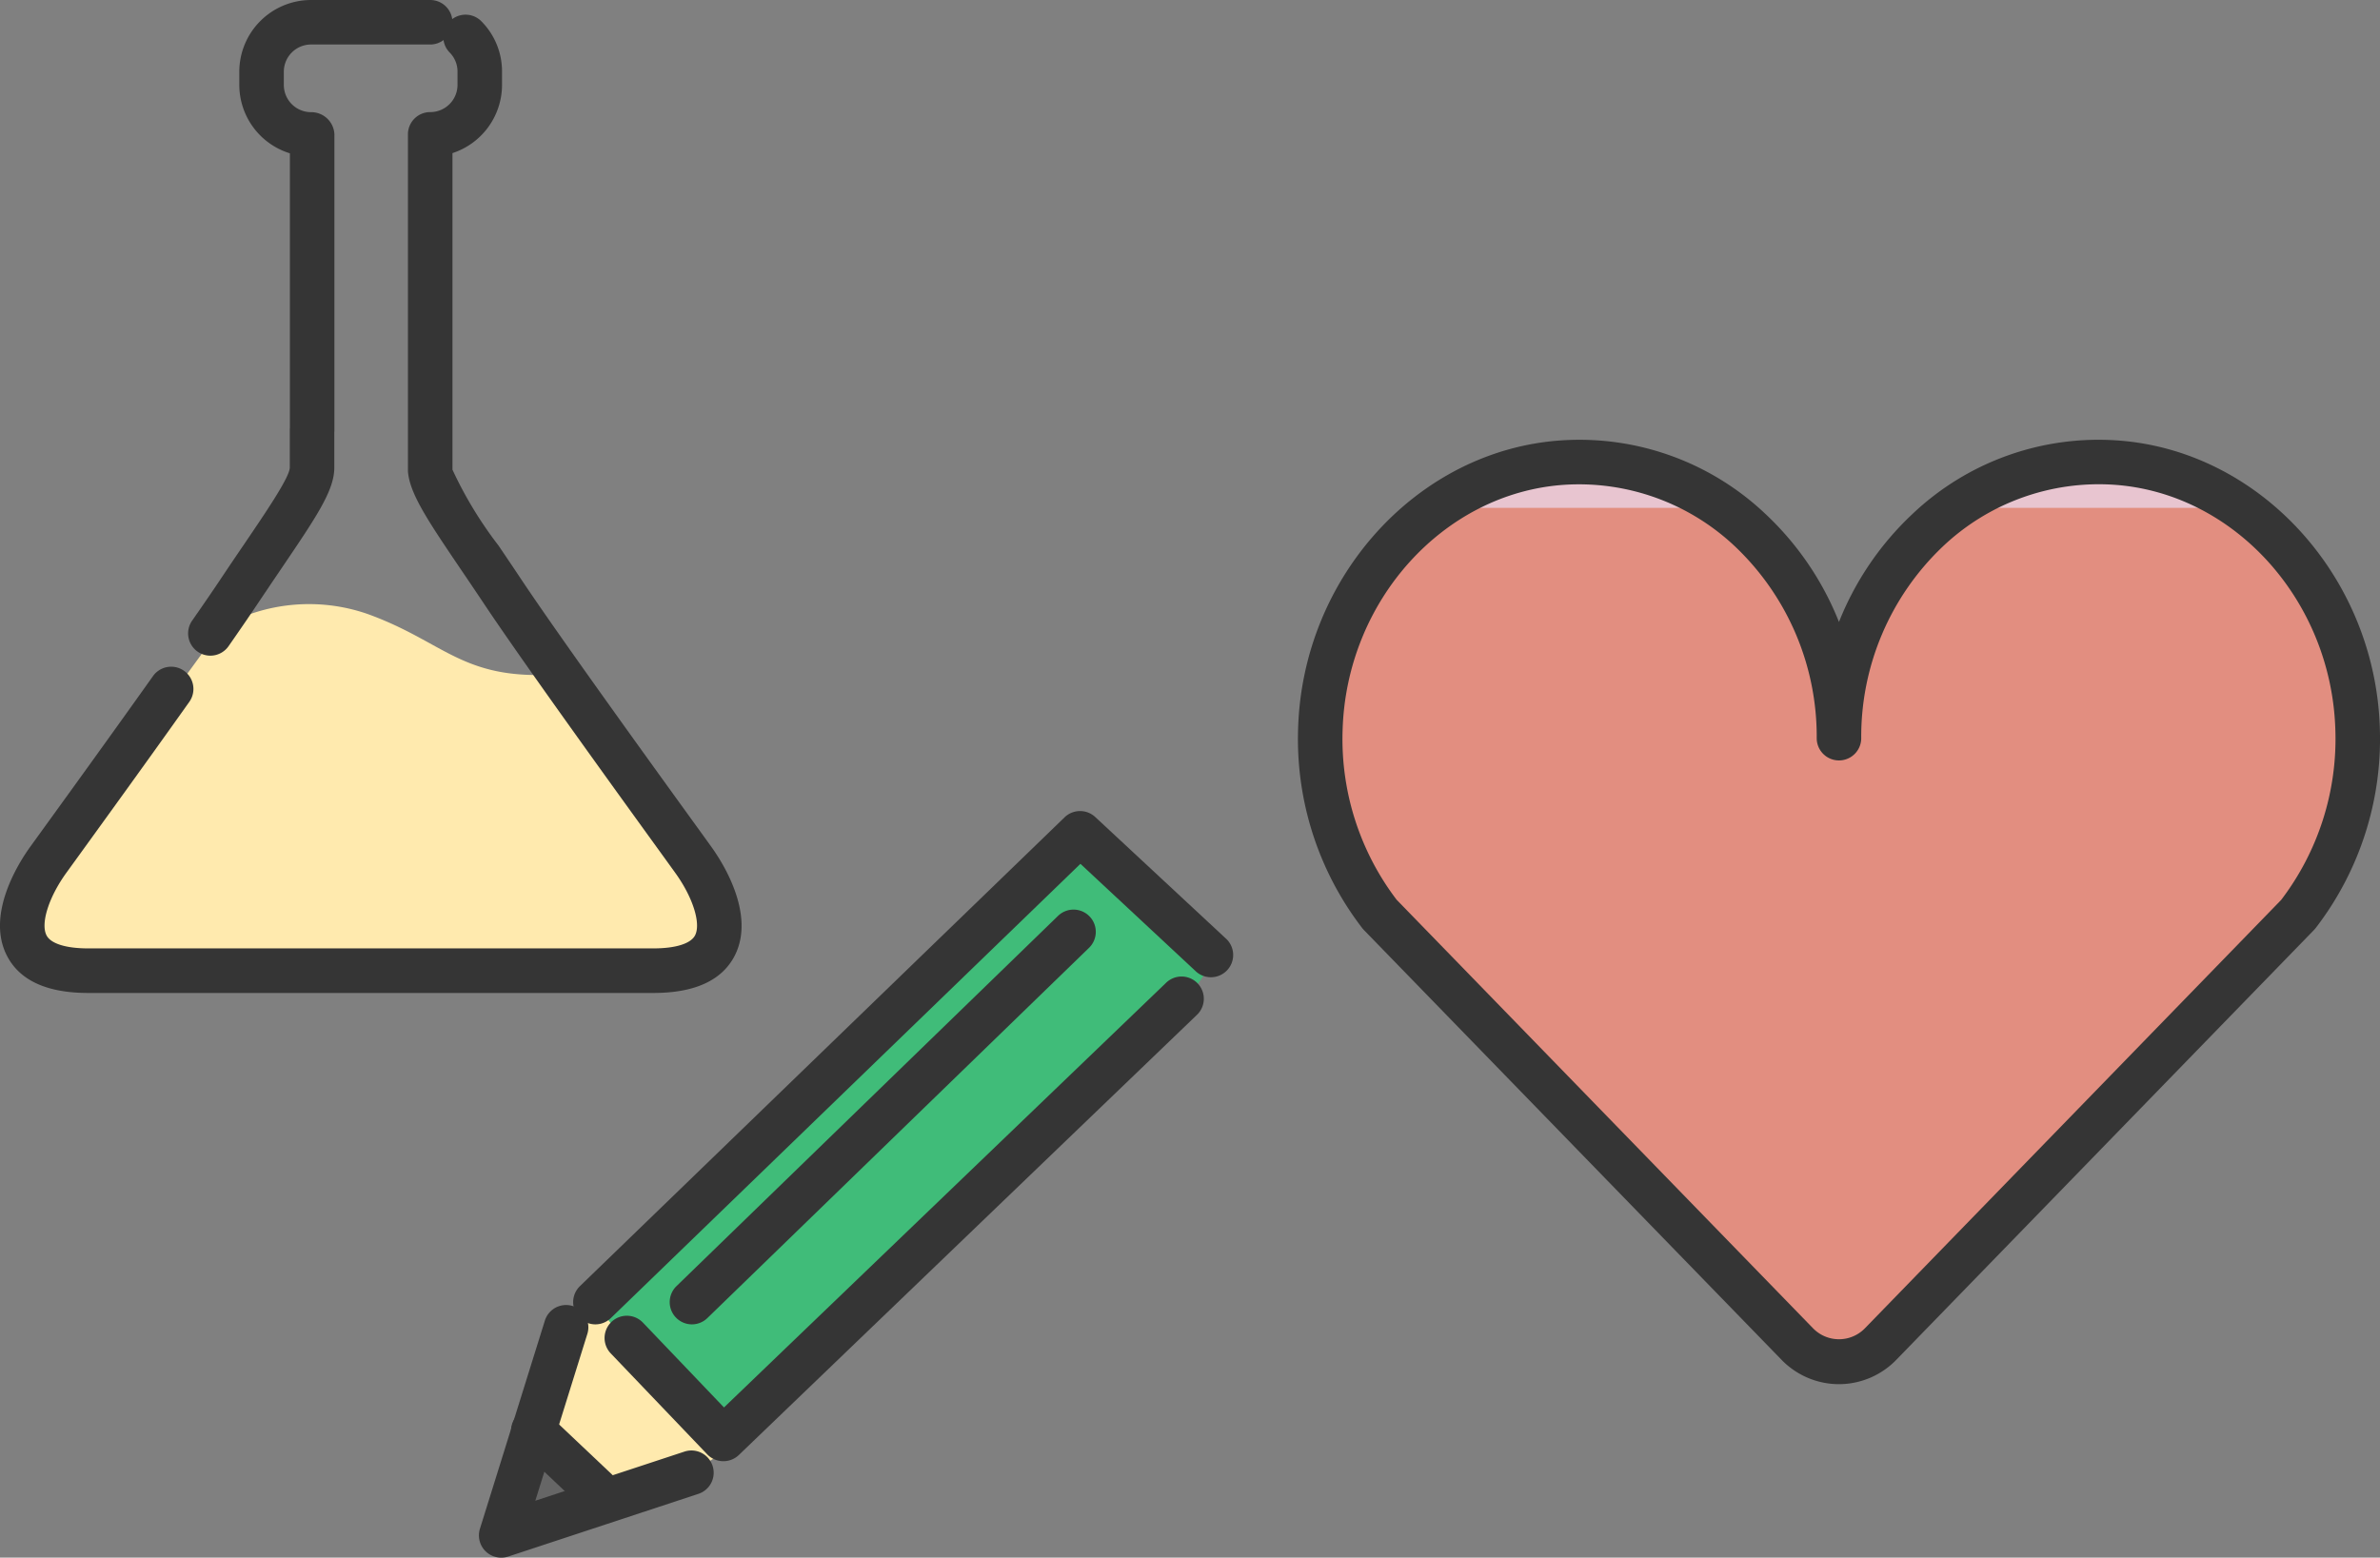
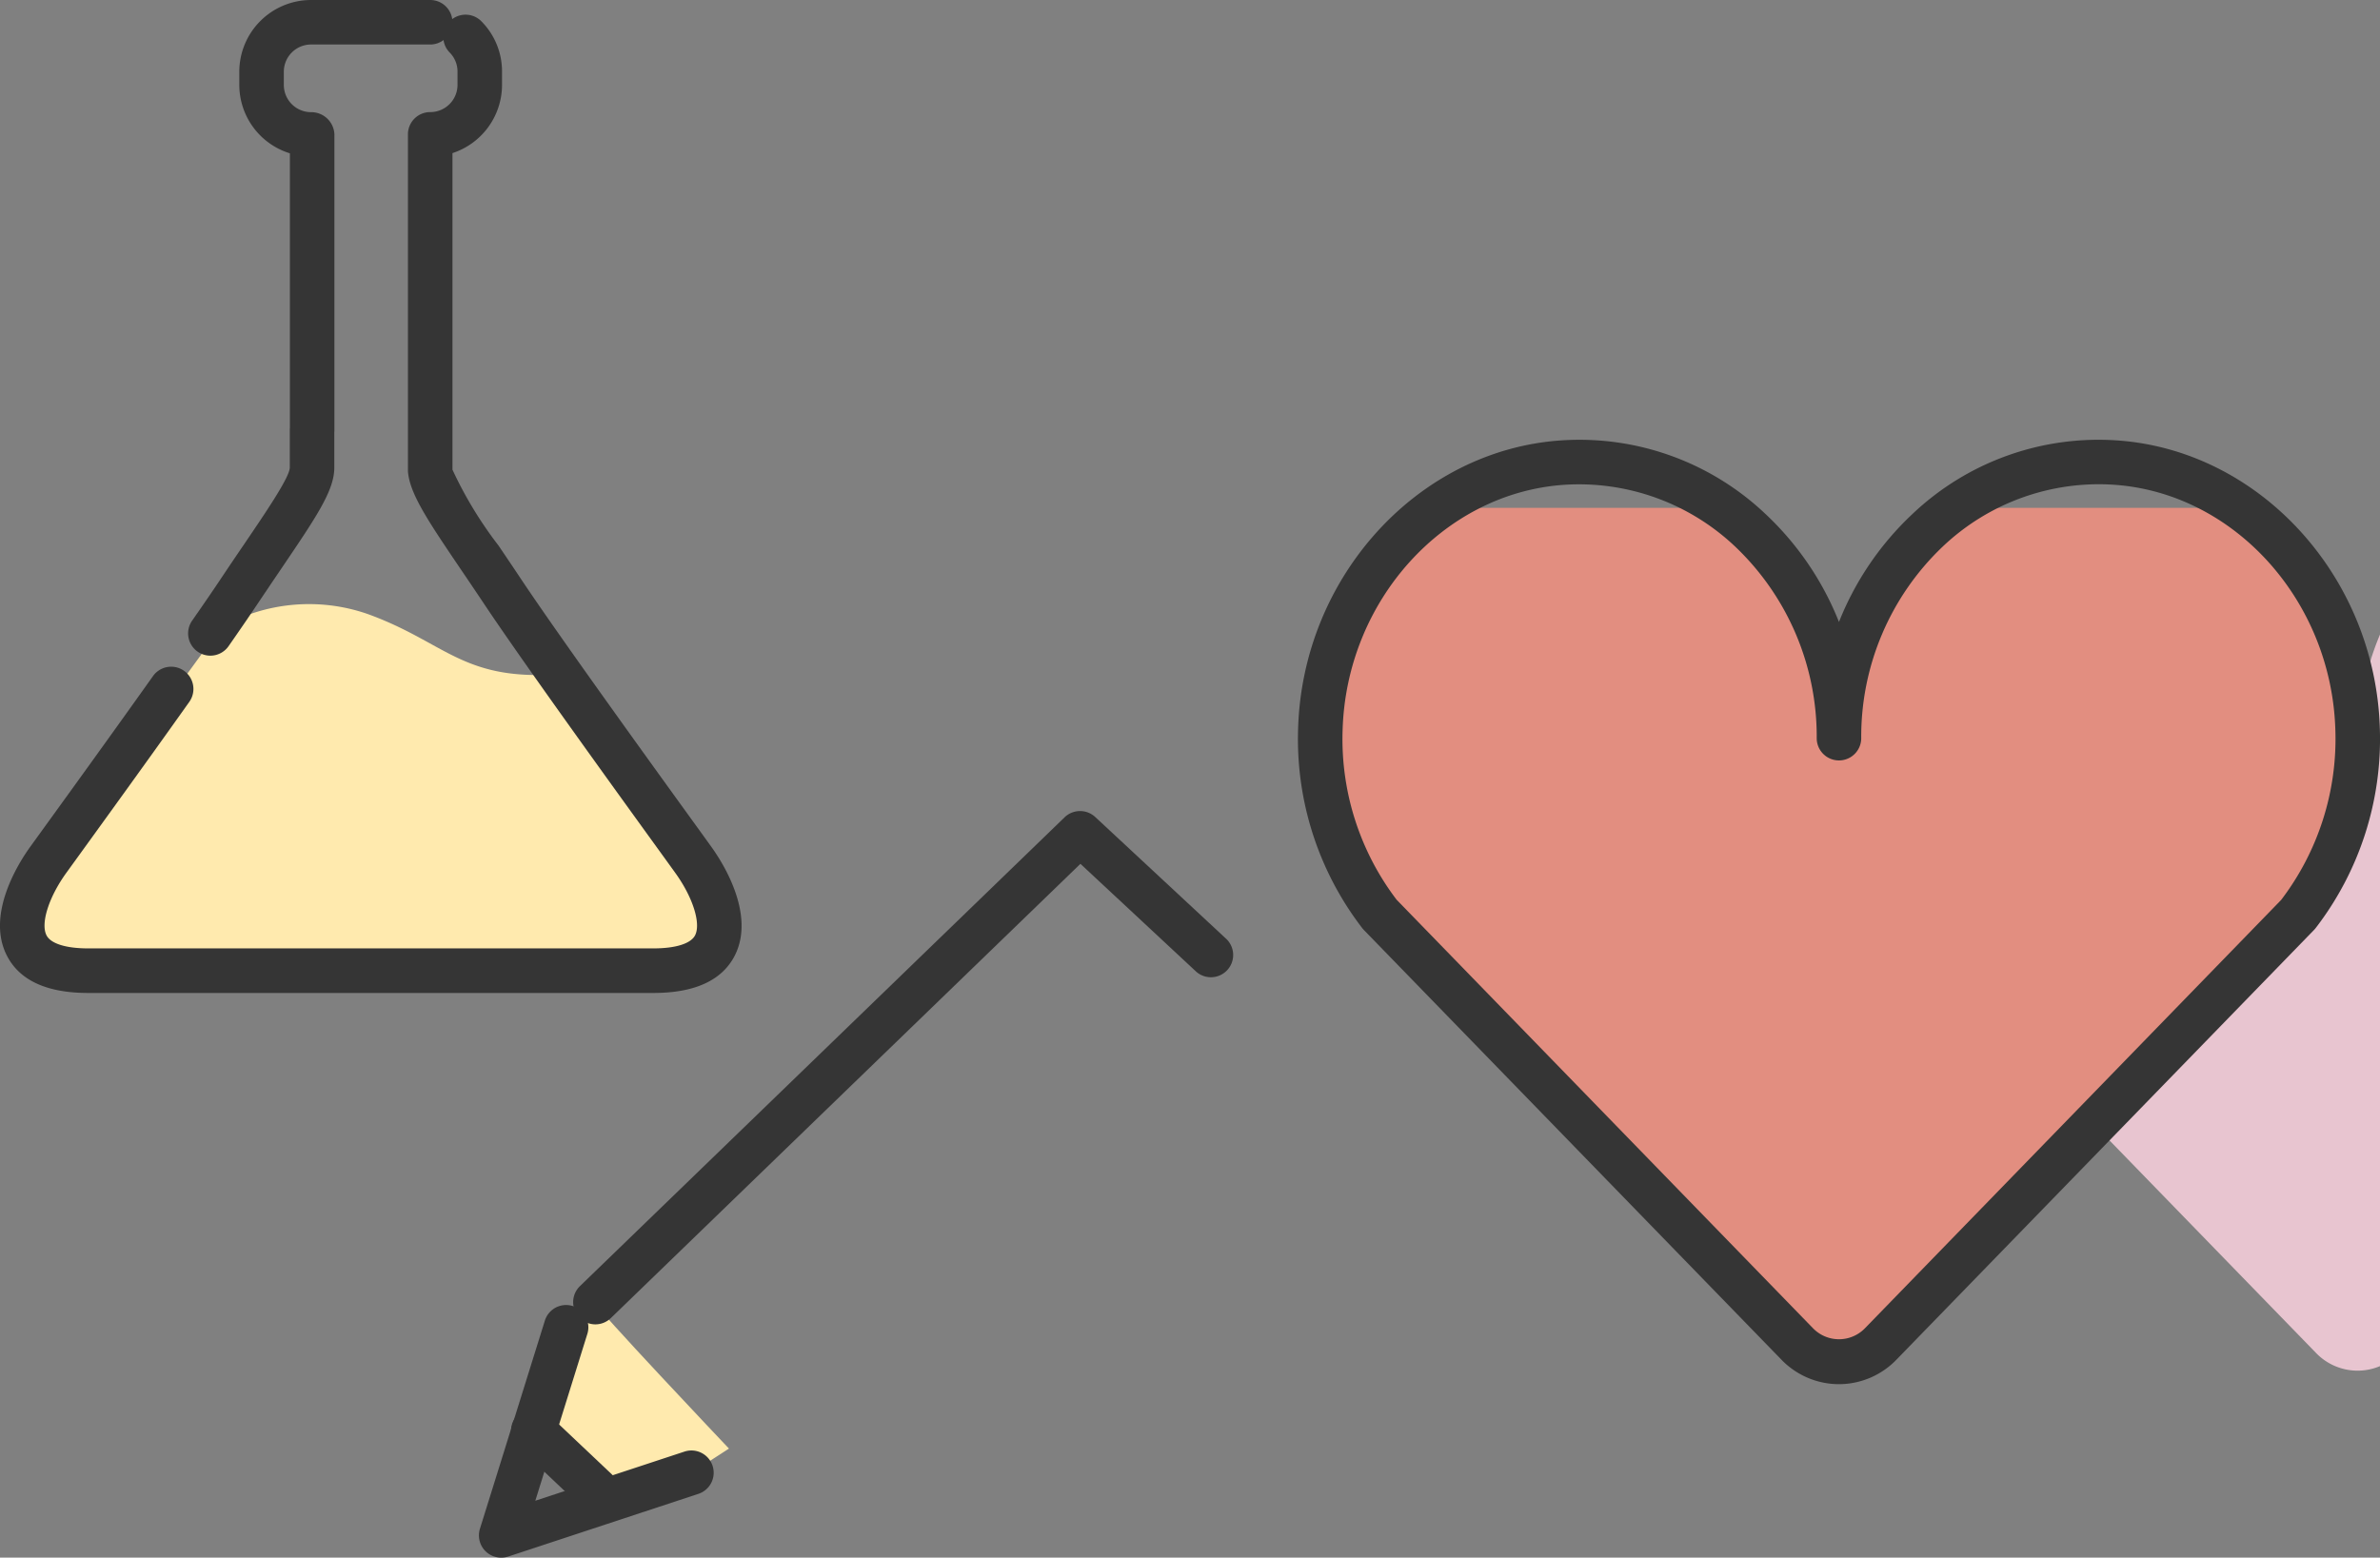
<svg xmlns="http://www.w3.org/2000/svg" width="133.656" height="87.498" viewBox="0 0 133.656 87.498">
  <rect x="0" y="0" width="133.656" height="87.498" fill="#808080" stroke="none" />
  <g id="study_gakka" transform="translate(-20.841 -569.562)">
    <g id="グループ_49544" data-name="グループ 49544">
-       <path id="パス_93552" data-name="パス 93552" d="M124.114,611.032c0-8.9-7.038-16.054-15.51-15.484-7.426.5-13.384,7.07-13.614,14.991a16.1,16.1,0,0,0,3.35,10.4l23.424,24.113a3.236,3.236,0,0,0,4.7,0l23.424-24.113a16.1,16.1,0,0,0,3.35-10.4c-.23-7.921-6.188-14.492-13.614-14.991-8.472-.57-15.511,6.582-15.511,15.484" fill="#e8c5d0" />
+       <path id="パス_93552" data-name="パス 93552" d="M124.114,611.032a16.1,16.1,0,0,0,3.35,10.4l23.424,24.113a3.236,3.236,0,0,0,4.7,0l23.424-24.113a16.1,16.1,0,0,0,3.35-10.4c-.23-7.921-6.188-14.492-13.614-14.991-8.472-.57-15.511,6.582-15.511,15.484" fill="#e8c5d0" />
    </g>
    <g id="グループ_49545" data-name="グループ 49545">
      <path id="パス_93553" data-name="パス 93553" d="M124.114,611.032a15.764,15.764,0,0,0-6.553-12.941H101.569a15.813,15.813,0,0,0-6.579,12.448,16.1,16.1,0,0,0,3.35,10.4l23.424,24.113a3.236,3.236,0,0,0,4.7,0l23.424-24.113a16.1,16.1,0,0,0,3.35-10.4,15.813,15.813,0,0,0-6.579-12.448H130.668A15.765,15.765,0,0,0,124.114,611.032Z" fill="#e28e80" />
    </g>
    <g id="グループ_49546" data-name="グループ 49546">
      <path id="パス_93554" data-name="パス 93554" d="M33.261,604.795a10.023,10.023,0,0,1,8.216-.746c4.481,1.618,5.353,3.859,11.079,3.361l7.967,11.577a11.922,11.922,0,0,1,.871,3.112c-.124.622-1,2.365-5.228,2.24s-29.5.374-30.872-.124-3.112-.747-3.112-1.992,1-3.859,2.739-6.1S33.261,604.795,33.261,604.795Z" fill="#ffeaae" />
    </g>
    <g id="グループ_49547" data-name="グループ 49547">
      <path id="パス_93555" data-name="パス 93555" d="M57.535,625.34H25.792c-2.318,0-3.854-.705-4.565-2.1-1.193-2.332.7-5.266,1.311-6.11l.661-.914c1.382-1.909,3.936-5.441,6.235-8.677a1.25,1.25,0,0,1,2.038,1.449c-2.3,3.241-4.863,6.78-6.247,8.693l-.661.913c-.985,1.365-1.453,2.84-1.111,3.508.238.467,1.091.734,2.339.734H57.535c1.249,0,2.1-.267,2.34-.734.341-.668-.126-2.143-1.112-3.508l-.6-.832c-2.355-3.254-7.87-10.876-10.131-14.269q-.681-1.02-1.267-1.881c-1.882-2.781-2.919-4.313-3.015-5.573l0-18.93a1.249,1.249,0,0,1,1.25-1.25,1.531,1.531,0,0,0,1.534-1.529v-.745a1.518,1.518,0,0,0-.447-1.08,1.25,1.25,0,0,1,1.767-1.768,4,4,0,0,1,1.18,2.848v.745a4.037,4.037,0,0,1-2.784,3.833v17.782a22.477,22.477,0,0,0,2.588,4.265q.59.87,1.277,1.9c2.235,3.353,7.931,11.227,10.076,14.191l.6.833c.609.844,2.5,3.777,1.311,6.11C61.39,624.635,59.854,625.34,57.535,625.34Z" fill="#353535" />
    </g>
    <g id="グループ_49548" data-name="グループ 49548">
      <path id="パス_93556" data-name="パス 93556" d="M32.654,606.393a1.251,1.251,0,0,1-1.025-1.965c.619-.888,1.163-1.681,1.588-2.318q.728-1.09,1.35-2c1.244-1.833,2.529-3.728,2.548-4.276v-2.115c0-.041,0-.081.006-.121V578.174a4.025,4.025,0,0,1-2.841-3.84v-.745a4.032,4.032,0,0,1,4.029-4.027H45a1.25,1.25,0,0,1,0,2.5H38.309a1.53,1.53,0,0,0-1.529,1.527v.745a1.531,1.531,0,0,0,1.529,1.529,1.3,1.3,0,0,1,1.312,1.25v16.6c0,.041,0,.082-.006.122v1.995c0,1.287-1,2.754-2.979,5.678q-.615.906-1.339,1.986c-.432.648-.986,1.456-1.616,2.36A1.249,1.249,0,0,1,32.654,606.393Z" fill="#353535" />
    </g>
    <g id="グループ_49549" data-name="グループ 49549">
      <path id="パス_93557" data-name="パス 93557" d="M54.226,642.705c-.136.119,7.551,8.228,7.551,8.228l-2.08,1.348-4.8,1.493-4.079-3.824,1.827-5.859Z" fill="#ffeaae" />
    </g>
    <g id="グループ_49550" data-name="グループ 49550">
-       <path id="パス_93558" data-name="パス 93558" d="M50.814,649.95l-1.827,5.658,5.906-1.834Z" fill="#666" />
-     </g>
+       </g>
    <g id="グループ_49551" data-name="グループ 49551">
-       <path id="パス_93559" data-name="パス 93559" d="M54.226,642.705l1.817,2.355,5.791,5.331,25.6-24.7s1.813-2.106,1.369-2.52l-7.687-6.438L54.776,642.225Z" fill="#40bc79" />
-     </g>
+       </g>
    <g id="グループ_49552" data-name="グループ 49552">
      <path id="パス_93560" data-name="パス 93560" d="M54.279,643.956a1.25,1.25,0,0,1-.869-2.149l27.216-26.334a1.251,1.251,0,0,1,1.721-.017l7.308,6.8a1.25,1.25,0,1,1-1.7,1.83l-6.44-6L55.148,643.6A1.246,1.246,0,0,1,54.279,643.956Z" fill="#353535" />
    </g>
    <g id="グループ_49553" data-name="グループ 49553">
-       <path id="パス_93561" data-name="パス 93561" d="M61.461,651.642h-.027a1.251,1.251,0,0,1-.877-.386l-5.418-5.67a1.25,1.25,0,0,1,1.808-1.728l4.552,4.765,24.8-23.828a1.25,1.25,0,1,1,1.733,1.8l-25.7,24.7A1.249,1.249,0,0,1,61.461,651.642Z" fill="#353535" />
-     </g>
+       </g>
    <g id="グループ_49554" data-name="グループ 49554">
      <path id="パス_93562" data-name="パス 93562" d="M48.987,657.06a1.25,1.25,0,0,1-1.194-1.622l3.655-11.719a1.25,1.25,0,0,1,2.386.744l-2.931,9.4,8.4-2.768a1.25,1.25,0,0,1,.782,2.374L49.378,657A1.255,1.255,0,0,1,48.987,657.06Z" fill="#353535" />
    </g>
    <g id="グループ_49555" data-name="グループ 49555">
      <path id="パス_93563" data-name="パス 93563" d="M54.342,654.54a1.247,1.247,0,0,1-.859-.343l-3.528-3.339a1.25,1.25,0,1,1,1.718-1.815l3.529,3.339a1.25,1.25,0,0,1-.86,2.158Z" fill="#353535" />
    </g>
    <g id="グループ_49556" data-name="グループ 49556">
-       <path id="パス_93564" data-name="パス 93564" d="M59.7,643.956a1.25,1.25,0,0,1-.87-2.147l21.42-20.791a1.25,1.25,0,1,1,1.741,1.794L60.568,643.6A1.25,1.25,0,0,1,59.7,643.956Z" fill="#353535" />
-     </g>
+       </g>
    <g id="グループ_49557" data-name="グループ 49557">
      <path id="パス_93565" data-name="パス 93565" d="M124.115,647.316a4.5,4.5,0,0,1-3.247-1.391L97.443,621.813c-.031-.033-.061-.067-.089-.1A17.415,17.415,0,0,1,93.74,610.5c.248-8.545,6.74-15.662,14.78-16.2a15.182,15.182,0,0,1,11.487,4.153,16.782,16.782,0,0,1,4.107,6.047,16.8,16.8,0,0,1,4.107-6.047,15.171,15.171,0,0,1,11.488-4.153c8.039.54,14.531,7.657,14.78,16.2a17.412,17.412,0,0,1-3.615,11.207,1.076,1.076,0,0,1-.089.1l-23.424,24.112A4.5,4.5,0,0,1,124.115,647.316Zm-24.83-27.2,23.376,24.063a2.031,2.031,0,0,0,2.907,0l23.376-24.063a14.917,14.917,0,0,0,3.046-9.544c-.212-7.273-5.679-13.326-12.448-13.781a12.732,12.732,0,0,0-9.613,3.485,14.726,14.726,0,0,0-4.565,10.752,1.25,1.25,0,0,1-2.5,0A14.725,14.725,0,0,0,118.3,600.28a12.751,12.751,0,0,0-9.613-3.485c-6.769.455-12.237,6.508-12.448,13.781A14.913,14.913,0,0,0,99.285,620.12Z" fill="#353535" />
    </g>
  </g>
</svg>